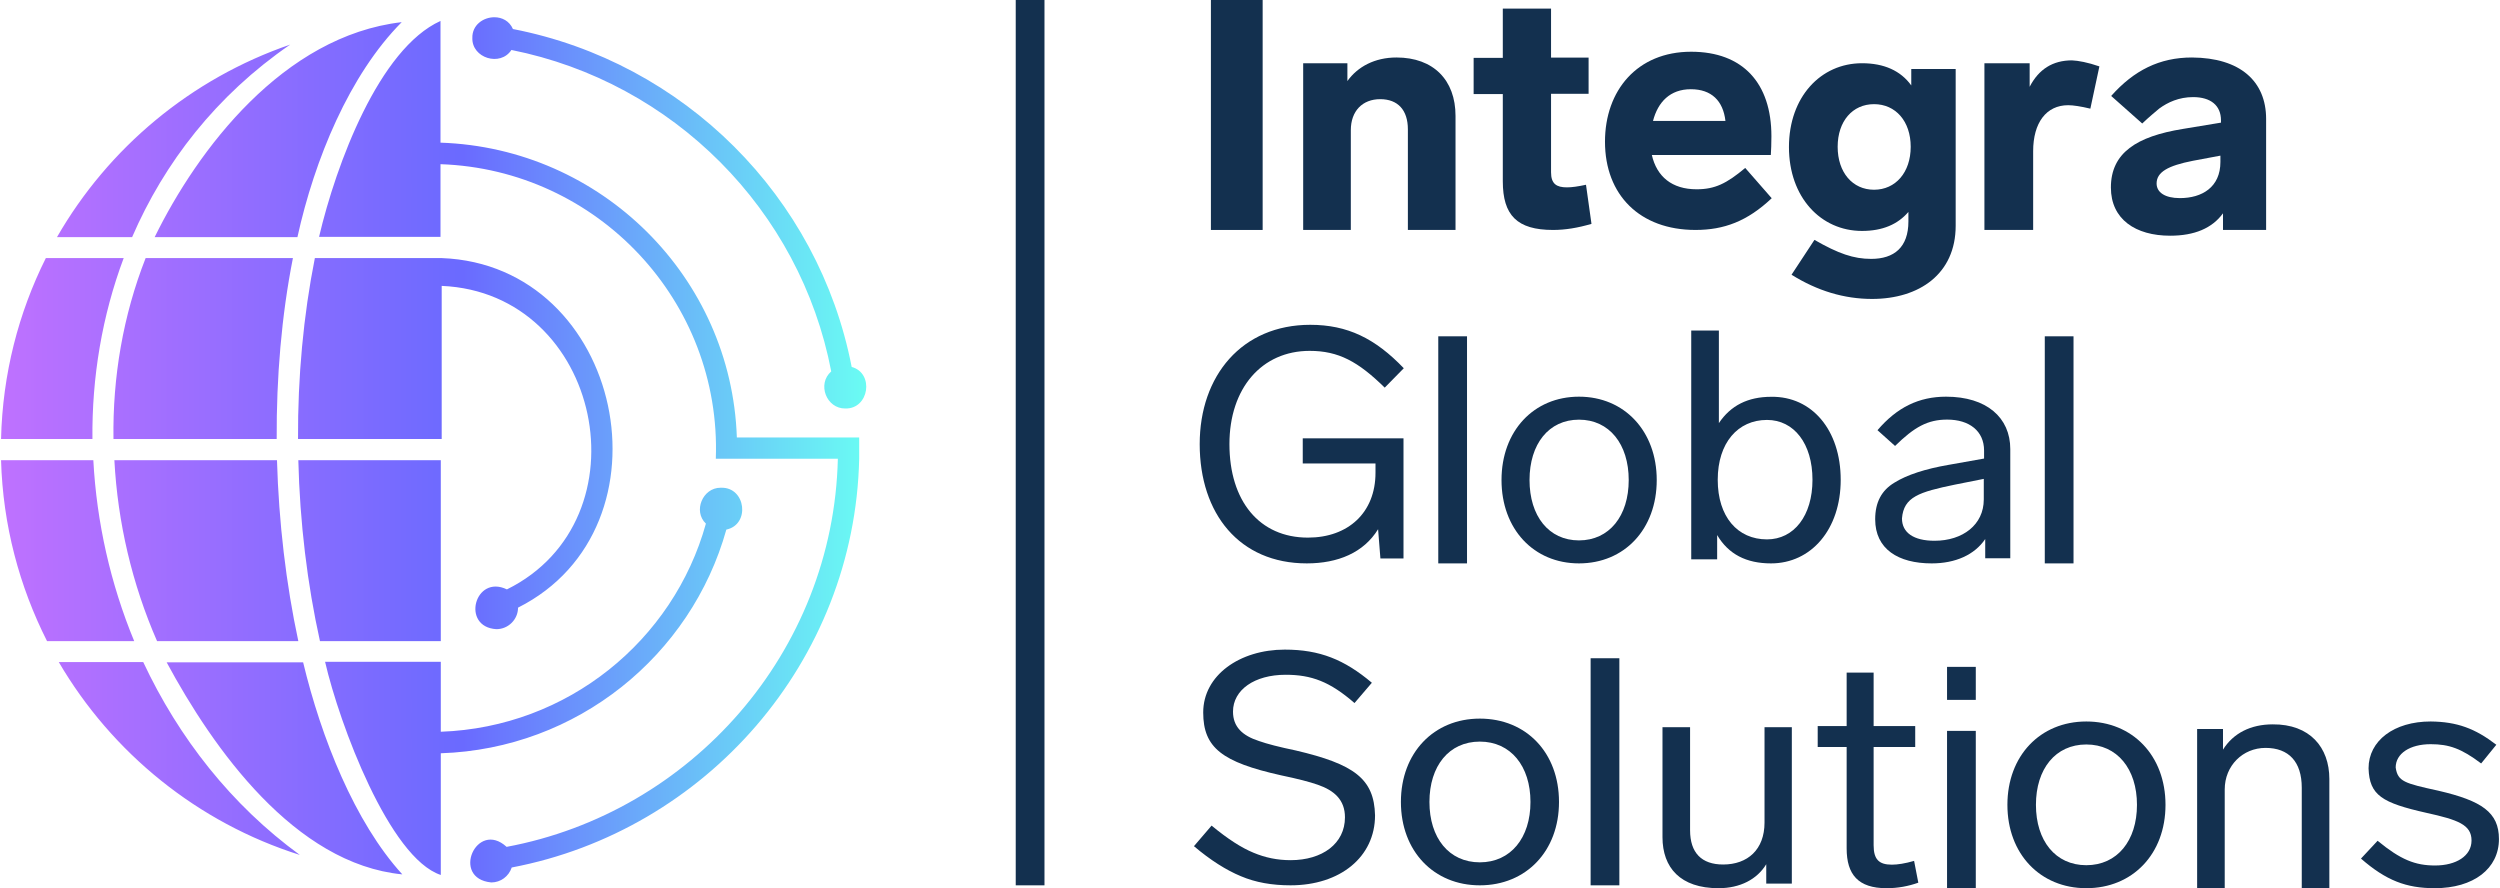
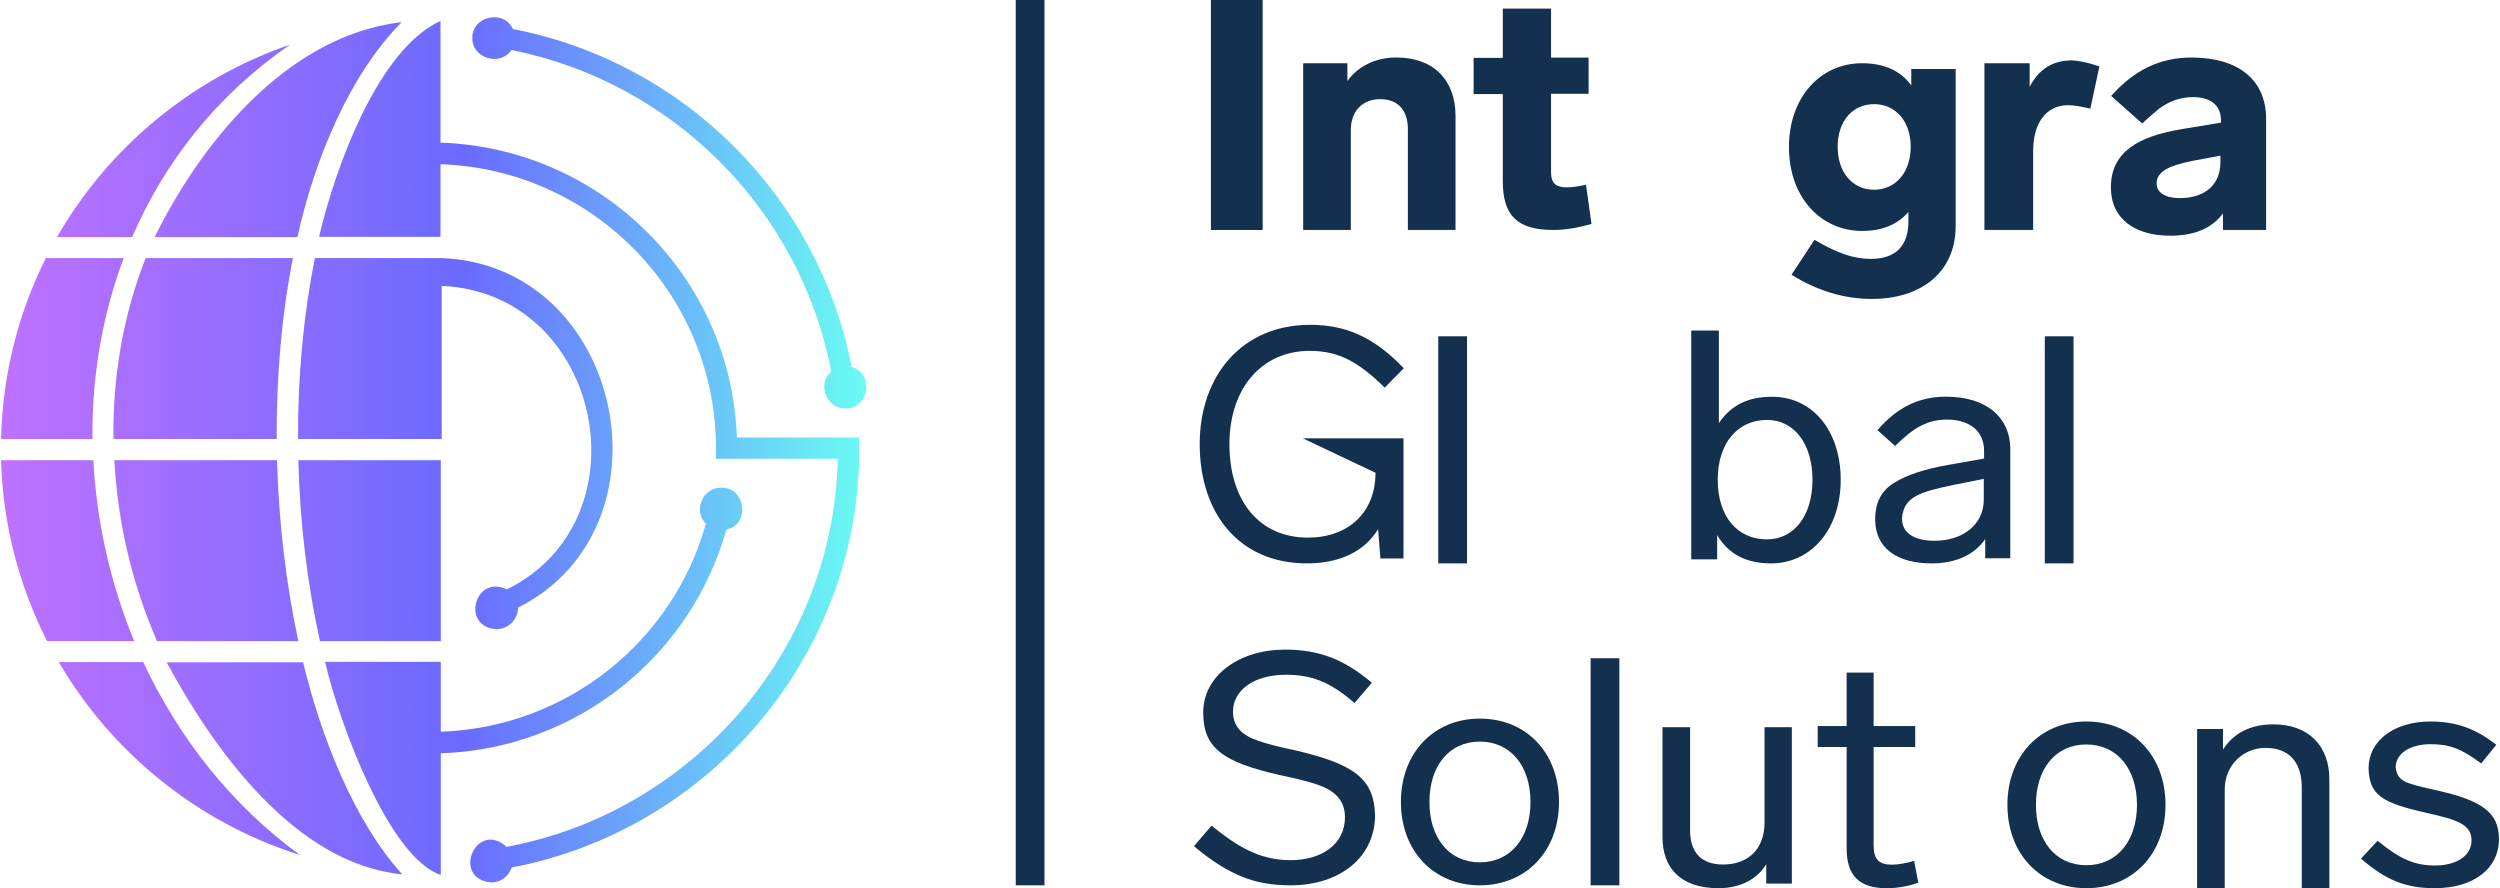
<svg xmlns="http://www.w3.org/2000/svg" xml:space="preserve" width="1534px" height="545px" style="shape-rendering:geometricPrecision; text-rendering:geometricPrecision; image-rendering:optimizeQuality; fill-rule:evenodd; clip-rule:evenodd" viewBox="0 0 1534 545.461">
  <defs>
    <style type="text/css">
   
    .fil0 {fill:#13304F;fill-rule:nonzero}
    .fil1 {fill:url(#id0)}
   
  </style>
    <linearGradient id="id0" gradientUnits="userSpaceOnUse" x1="-0" y1="276.26" x2="536.409" y2="276.26">
      <stop offset="0" style="stop-color:#BF71FF" />
      <stop offset="0.529" style="stop-color:#6A6AFF" />
      <stop offset="1" style="stop-color:#6AFFF3" />
    </linearGradient>
  </defs>
  <g id="Layer_x0020_1">
    <polygon class="fil0" points="774.767,141.22 742.992,141.22 742.992,0 774.767,0 " />
    <path class="fil0" d="M893.215 71.138l0 70.081 -29.26 0 0 -61.783c0,-11.827 -6.132,-18.535 -16.994,-18.535 -10.863,0 -18.046,7.238 -18.046,19.064l0 61.254 -29.259 0 0 -102.384 27.156 0 0 10.945c6.308,-8.826 16.82,-14.475 30.135,-14.475 22.777,0 36.267,13.945 36.267,35.834z" />
    <path class="fil0" d="M976.711 137.483c-8.516,2.49 -16.143,3.736 -23.593,3.736 -22.175,0 -30.866,-9.073 -30.866,-29.888l0 -53.551 -17.916 0 0 -22.241 17.916 0 0 -30.244 29.626 0 0 30.065 23.059 0 0 22.241 -23.059 0 0 48.214c0,7.116 3.368,9.249 9.755,9.249 3.015,0 6.741,-0.533 11.709,-1.601l3.37 24.018z" />
-     <path class="fil0" d="M1014.49 74.276l44.491 0c-1.429,-12.395 -8.577,-19.481 -21.264,-19.481 -12.685,0 -20.191,7.792 -23.227,19.481zm56.641 28.868l16.26 18.594c-15.01,14.168 -29.303,19.48 -46.815,19.48 -34.13,0 -55.57,-21.428 -55.57,-54.191 0,-31.522 19.834,-55.253 52.89,-55.253 31.803,0 49.315,19.302 49.315,51.889 0,4.782 -0.177,8.502 -0.358,11.511l-73.079 0c3.033,13.282 12.328,21.075 27.516,21.075 11.257,0 18.403,-3.543 29.84,-13.105z" />
    <path class="fil0" d="M1172.75 90.153c0,-15.75 -9.322,-26.19 -22.517,-26.19 -13.192,0 -22.34,10.44 -22.34,26.19 0,15.749 9.148,26.367 22.34,26.367 13.195,0 22.517,-10.618 22.517,-26.367zm27.619 -47.956l0 96.442c0,29.552 -22.341,44.947 -51.367,44.947 -17.063,0 -33.6,-4.955 -49.433,-14.866l14.073 -21.41c14.779,8.494 24.099,11.679 34.831,11.679 14.076,0 22.87,-7.079 22.87,-23.005l0 -5.839c-6.509,7.61 -15.832,11.679 -28.498,11.679 -25.332,0 -44.861,-20.704 -44.861,-51.493 0,-30.791 19.529,-51.496 44.861,-51.496 13.544,0 23.749,4.602 30.256,13.627l0 -10.087 27.268 0 0 -0.177z" />
    <path class="fil0" d="M1288.63 40.777l-5.554 25.949c-5.915,-1.412 -10.575,-2.118 -13.622,-2.118 -13.44,0 -21.506,10.768 -21.506,28.244l0 48.368 -29.928 0 0 -102.384 27.779 0 0 14.475c5.555,-10.768 14.157,-16.241 25.986,-16.241 3.942,0.177 9.677,1.237 16.846,3.708z" />
    <path class="fil0" d="M1362.95 99.456l0 -3.877 -16.946 3.173c-15.179,2.994 -22.24,6.874 -22.24,13.921 0,5.465 5.117,8.989 14.296,8.989 13.595,0 24.89,-6.698 24.89,-22.206zm28.068 -26.437l0 68.205 -26.479 0 0 -10.221c-6.706,9.164 -17.476,13.748 -32.48,13.748 -21.183,0 -36.364,-10.047 -36.364,-29.608 0,-21.326 15.887,-31.373 44.131,-35.953l23.477 -3.879 0 -1.409c0,-9.164 -6.353,-14.274 -17.122,-14.274 -8.648,0 -15.535,3.171 -20.83,7.049 -2.47,2.114 -6.178,5.11 -10.413,9.165l-19.067 -16.92c13.946,-15.686 29.658,-23.616 49.606,-23.616 29.654,0.175 45.541,14.627 45.541,37.715z" />
-     <path class="fil0" d="M799.394 269.172l61.871 0 0 73.793 -14.181 0 -1.42 -17.96c-8.865,14.404 -24.642,20.983 -43.788,20.983 -41.304,0 -65.769,-30.406 -65.769,-73.258 0,-41.963 25.885,-73.258 67.898,-73.258 22.867,0 39.885,8.357 57.435,26.671l-11.699 11.914c-16.31,-16.004 -28.364,-22.581 -46.092,-22.581 -29.427,0 -49.281,22.935 -49.281,57.255 0,35.028 18.436,57.432 48.219,57.432 24.641,0 41.481,-15.29 41.481,-39.828l0 -5.69 -44.674 0 0 -15.471z" />
+     <path class="fil0" d="M799.394 269.172l61.871 0 0 73.793 -14.181 0 -1.42 -17.96c-8.865,14.404 -24.642,20.983 -43.788,20.983 -41.304,0 -65.769,-30.406 -65.769,-73.258 0,-41.963 25.885,-73.258 67.898,-73.258 22.867,0 39.885,8.357 57.435,26.671l-11.699 11.914c-16.31,-16.004 -28.364,-22.581 -46.092,-22.581 -29.427,0 -49.281,22.935 -49.281,57.255 0,35.028 18.436,57.432 48.219,57.432 24.641,0 41.481,-15.29 41.481,-39.828z" />
    <polygon class="fil0" points="900.276,345.989 882.623,345.989 882.623,206.534 900.276,206.534 " />
-     <path class="fil0" d="M938.663 294.796c0,22.065 11.762,37.07 30.369,37.07 18.61,0 30.546,-15.005 30.546,-37.07 0,-22.066 -11.937,-37.07 -30.546,-37.07 -18.607,0 -30.369,15.004 -30.369,37.07zm78.12 0c0,30.186 -19.838,51.192 -47.751,51.192 -27.735,0 -47.573,-21.006 -47.573,-51.192 0,-30.186 19.838,-51.192 47.573,-51.192 27.913,0 47.751,21.182 47.751,51.192z" />
    <path class="fil0" d="M1112.43 294.656c0,-22.203 -11.319,-36.768 -27.944,-36.768 -17.863,0 -30.244,14.032 -30.244,36.768 0,22.736 12.202,36.591 30.244,36.591 16.625,0 27.944,-14.564 27.944,-36.591zm17.333 0c0,30.55 -18.217,51.333 -42.802,51.333 -15.21,0 -26.175,-5.685 -33.074,-17.408l0 14.921 -15.916 0 0 -140.498 16.977 0 0 56.839c7.252,-10.835 17.866,-16.164 32.192,-16.164 24.939,-0.354 42.623,20.427 42.623,50.978z" />
    <path class="fil0" d="M1217.63 306.759l0 -12.669 -17.689 3.519c-22.113,4.575 -31.489,7.567 -32.55,20.759 0,8.797 7.252,13.723 19.988,13.723 17.338,0 30.251,-9.852 30.251,-25.332zm16.275 -30.963l0 67.026 -15.391 0 0 -11.787c-6.544,9.675 -18.22,14.954 -32.904,14.954 -20.522,0 -34.671,-8.798 -34.671,-27.091 0,-10.38 3.892,-17.767 11.852,-22.517 7.606,-4.751 18.928,-8.446 33.255,-10.91l21.762 -3.867 0 -4.927c0,-11.96 -9.024,-18.997 -22.646,-18.997 -12.026,0 -20.164,4.574 -32.017,16.183l-10.793 -9.675c12.031,-14.075 25.475,-20.583 42.104,-20.583 24.945,0 39.449,12.843 39.449,32.192z" />
    <polygon class="fil0" points="1272.74,345.989 1255.09,345.989 1255.09,206.534 1272.74,206.534 " />
    <path class="fil0" d="M841.833 419.3l-10.656 12.456c-15.104,-13.159 -26.472,-17.369 -42.282,-17.369 -19.186,0 -32.336,9.298 -32.336,22.632 0,9.3 5.688,14.74 15.991,18.071 4.974,1.757 12.438,3.684 22.561,5.792 35.886,8.422 48.146,17.37 48.677,39.827 0,25.618 -21.494,42.987 -51.874,42.987 -11.37,0 -21.498,-1.754 -30.555,-5.615 -8.885,-3.684 -18.657,-9.826 -28.783,-18.423l10.838 -12.634c9.947,8.248 18.474,13.685 25.761,16.67 7.103,2.983 14.566,4.561 22.738,4.561 19.542,0 33.4,-10.177 33.4,-26.32 0,-10.701 -6.575,-16.492 -16.701,-20.002 -4.974,-1.754 -12.435,-3.682 -22.564,-5.788 -36.062,-8.07 -47.787,-16.842 -47.787,-38.599 0,-22.811 22.384,-38.601 50.098,-38.601 21.497,0 36.594,6.14 53.472,20.354z" />
    <path class="fil0" d="M877.196 492.504c0,22.066 11.982,37.07 30.933,37.07 18.954,0 31.113,-15.004 31.113,-37.07 0,-22.066 -12.159,-37.07 -31.113,-37.07 -18.951,0 -30.933,15.004 -30.933,37.07zm79.567 0c0,30.186 -20.205,51.192 -48.635,51.192 -28.246,0 -48.454,-21.006 -48.454,-51.192 0,-30.186 20.208,-51.192 48.454,-51.192 28.61,0 48.635,21.006 48.635,51.192z" />
    <polygon class="fil0" points="993.834,543.696 976.181,543.696 976.181,404.241 993.834,404.241 " />
    <path class="fil0" d="M1099.75 446.607l0 96.049 -15.711 0 0 -11.918c-5.649,9.289 -16.064,14.722 -29.302,14.722 -23.479,0 -34.423,-12.619 -34.423,-31.373l0 -67.481 16.946 0 0 63.274c0,13.847 7.062,21.032 20.3,21.032 15.005,0 25.419,-9.113 25.419,-25.766l0 -58.541 16.77 0z" />
    <path class="fil0" d="M1177.42 542.072c-6.041,2.14 -12.426,3.389 -19.501,3.389 -17.432,0 -24.506,-8.386 -24.506,-24.444l0 -62.271 -17.776 0 0 -12.847 17.776 0 0 -32.831 16.567 0 0 32.831 25.542 0 0 12.847 -25.542 0 0 60.308c0,8.742 3.278,11.954 11.217,11.954 3.452,0 8.112,-0.713 13.635,-2.319l2.588 13.383z" />
-     <path class="fil0" d="M1212.72 545.461l-17.652 0 0 -96.611 17.652 0 0 96.611zm0 -115.65l-17.652 0 0 -20.274 17.652 0 0 20.274z" />
    <path class="fil0" d="M1249.66 494.268c0,22.066 11.982,37.07 30.933,37.07 18.953,0 31.113,-15.004 31.113,-37.07 0,-22.065 -12.16,-37.07 -31.113,-37.07 -18.951,0 -30.933,15.005 -30.933,37.07zm79.567 0c0,30.186 -20.205,51.192 -48.635,51.192 -28.247,0 -48.454,-21.006 -48.454,-51.192 0,-30.186 20.207,-51.191 48.454,-51.191 28.429,0 48.635,21.005 48.635,51.191z" />
    <path class="fil0" d="M1429.85 478.384l0 67.077 -16.946 0 0 -61.727c0,-15.876 -7.944,-24.438 -22.242,-24.438 -13.946,0 -25.067,10.881 -25.067,25.509l0 60.655 -16.945 0 0 -97.762 15.887 0 0 12.665c6.355,-10.168 17.122,-15.521 30.539,-15.521 22.771,-0.178 34.775,14.094 34.775,33.541z" />
    <path class="fil0" d="M1532.39 457.374l-9.315 11.475c-12.182,-9.178 -19.706,-11.826 -30.991,-11.826 -12.898,0 -21.497,5.825 -21.497,14.297 1.253,8.652 5.374,9.709 26.334,14.298 26.512,6.179 37.081,13.24 37.081,29.658 0,18.182 -15.585,30.185 -39.41,30.185 -17.556,0 -29.917,-4.766 -45.321,-18.181l10.21 -10.947c14.153,11.652 23.109,15.181 35.291,15.181 12.897,0 22.392,-5.825 22.392,-15.355 0,-9.71 -8.42,-12.71 -27.587,-16.949 -27.408,-6.178 -35.111,-10.766 -35.649,-27.361 0,-16.944 15.585,-28.773 38.157,-28.773 16.123,0.176 27.229,4.238 40.307,14.298z" />
    <polygon class="fil0" points="640.787,0 640.787,543.696 623.13,543.696 623.13,0 " />
    <path class="fil1" d="M289.431 23.337c-0.369,12.304 17.167,17.813 23.997,7.346l0 0c99.307,19.834 177.387,98.246 196.4,197.411l0 0c-8.861,7.712 -2.953,22.955 8.676,22.771l0 0c14.58,0.367 17.904,-21.67 3.876,-25.525l0 0c-20.306,-104.674 -103,-187.129 -208.029,-207.512l0 0c-2.175,-4.998 -6.756,-7.238 -11.404,-7.238l0 0c-6.796,0 -13.735,4.788 -13.516,12.746zm11.626 518.593l0.057 0c5.7,-0.022 10.659,-3.69 12.498,-9.182l0 0c118.874,-22.587 210.614,-126.159 213.384,-251.031l0 0 0 -13.04 -75.128 0c-3.322,-98.428 -83.064,-177.761 -182.003,-181.066l0 0 0 -74.742c-37.656,17.079 -64.051,87.778 -74.573,132.588l74.573 0 0 -44.624c96.538,3.305 172.589,84.289 169.082,180.884l0 0 74.943 0c-2.77,118.997 -90.264,217.242 -203.414,238.362l0 0c-18.458,-16.897 -34.515,19.462 -9.418,21.851zm-301.057 -272.352l0 0.019 56.114 0c-0.371,-37.829 5.905,-75.659 19.195,-111.101l0 0 -47.807 0c-16.795,33.6 -26.578,71.239 -27.503,111.082zm0 13.058l0 0.017c1.108,39.84 11.26,77.482 28.241,111.082l0 0 53.531 0c-14.583,-35.255 -23.076,-73.086 -25.105,-111.099l0 0 -56.667 0zm94.324 -136.994l87.678 0c10.521,-47.746 31.933,-99.715 64.053,-132.035l0 0c-72.729,8.447 -125.335,78.229 -151.73,132.035zm-59.99 0l46.145 0c19.752,-45.725 51.685,-87.045 97.092,-118.263l0 0c-60.912,20.937 -111.673,63.355 -143.237,118.263zm158.375 12.854c-7.017,35.259 -10.521,73.088 -10.338,111.101l0 0 88.233 0 0 -94.022c98.385,4.223 126.994,143.419 40.055,186.391l0 0c-19.75,-9.549 -28.426,23.141 -6.461,24.424l0 0c7.385,0 13.291,-6.06 13.291,-13.22l0 0c98.201,-49.4 64.607,-210.45 -46.885,-214.674l0 0 -77.895 0zm-103.922 0c-13.844,35.259 -20.306,73.088 -19.751,111.101l0 0 100.23 0c-0.185,-37.829 2.953,-75.659 9.969,-111.101l0 0 -90.448 0zm93.771 124.14c0.923,38.196 5.537,76.209 13.288,111.099l0 0 74.206 0 0 -111.099 -87.493 0zm-112.967 0c2.029,38.196 10.889,76.026 26.212,111.099l0 0 86.755 0c-7.568,-35.255 -11.999,-73.086 -13.106,-111.099l0 0 -99.861 0zm363.267 38.931c-19.937,71.802 -84.91,125.055 -162.806,127.811l0 0 0 -42.972 -71.067 0c8.859,38.382 39.502,120.466 71.067,130.934l0 0 0 -6.427 0 -68.313c83.802,-2.755 153.759,-60.049 175.357,-137.362l0 0c14.768,-3.123 11.998,-26.078 -3.137,-25.709l0 0c-0.139,-0.004 -0.279,-0.007 -0.415,-0.007l0 0c-10.998,0 -17.021,14.425 -8.999,22.045zm-397.416 85.023c32.671,55.826 85.279,98.613 148.039,118.446l0 0c-42.087,-30.67 -74.39,-71.984 -96.171,-118.446l0 0 -51.868 0zm66.265 0.183c28.611,53.072 78.635,123.772 144.717,130.2l0 0c-29.348,-32.136 -49.839,-84.106 -60.914,-130.2l0 0 -83.803 0z" />
  </g>
</svg>